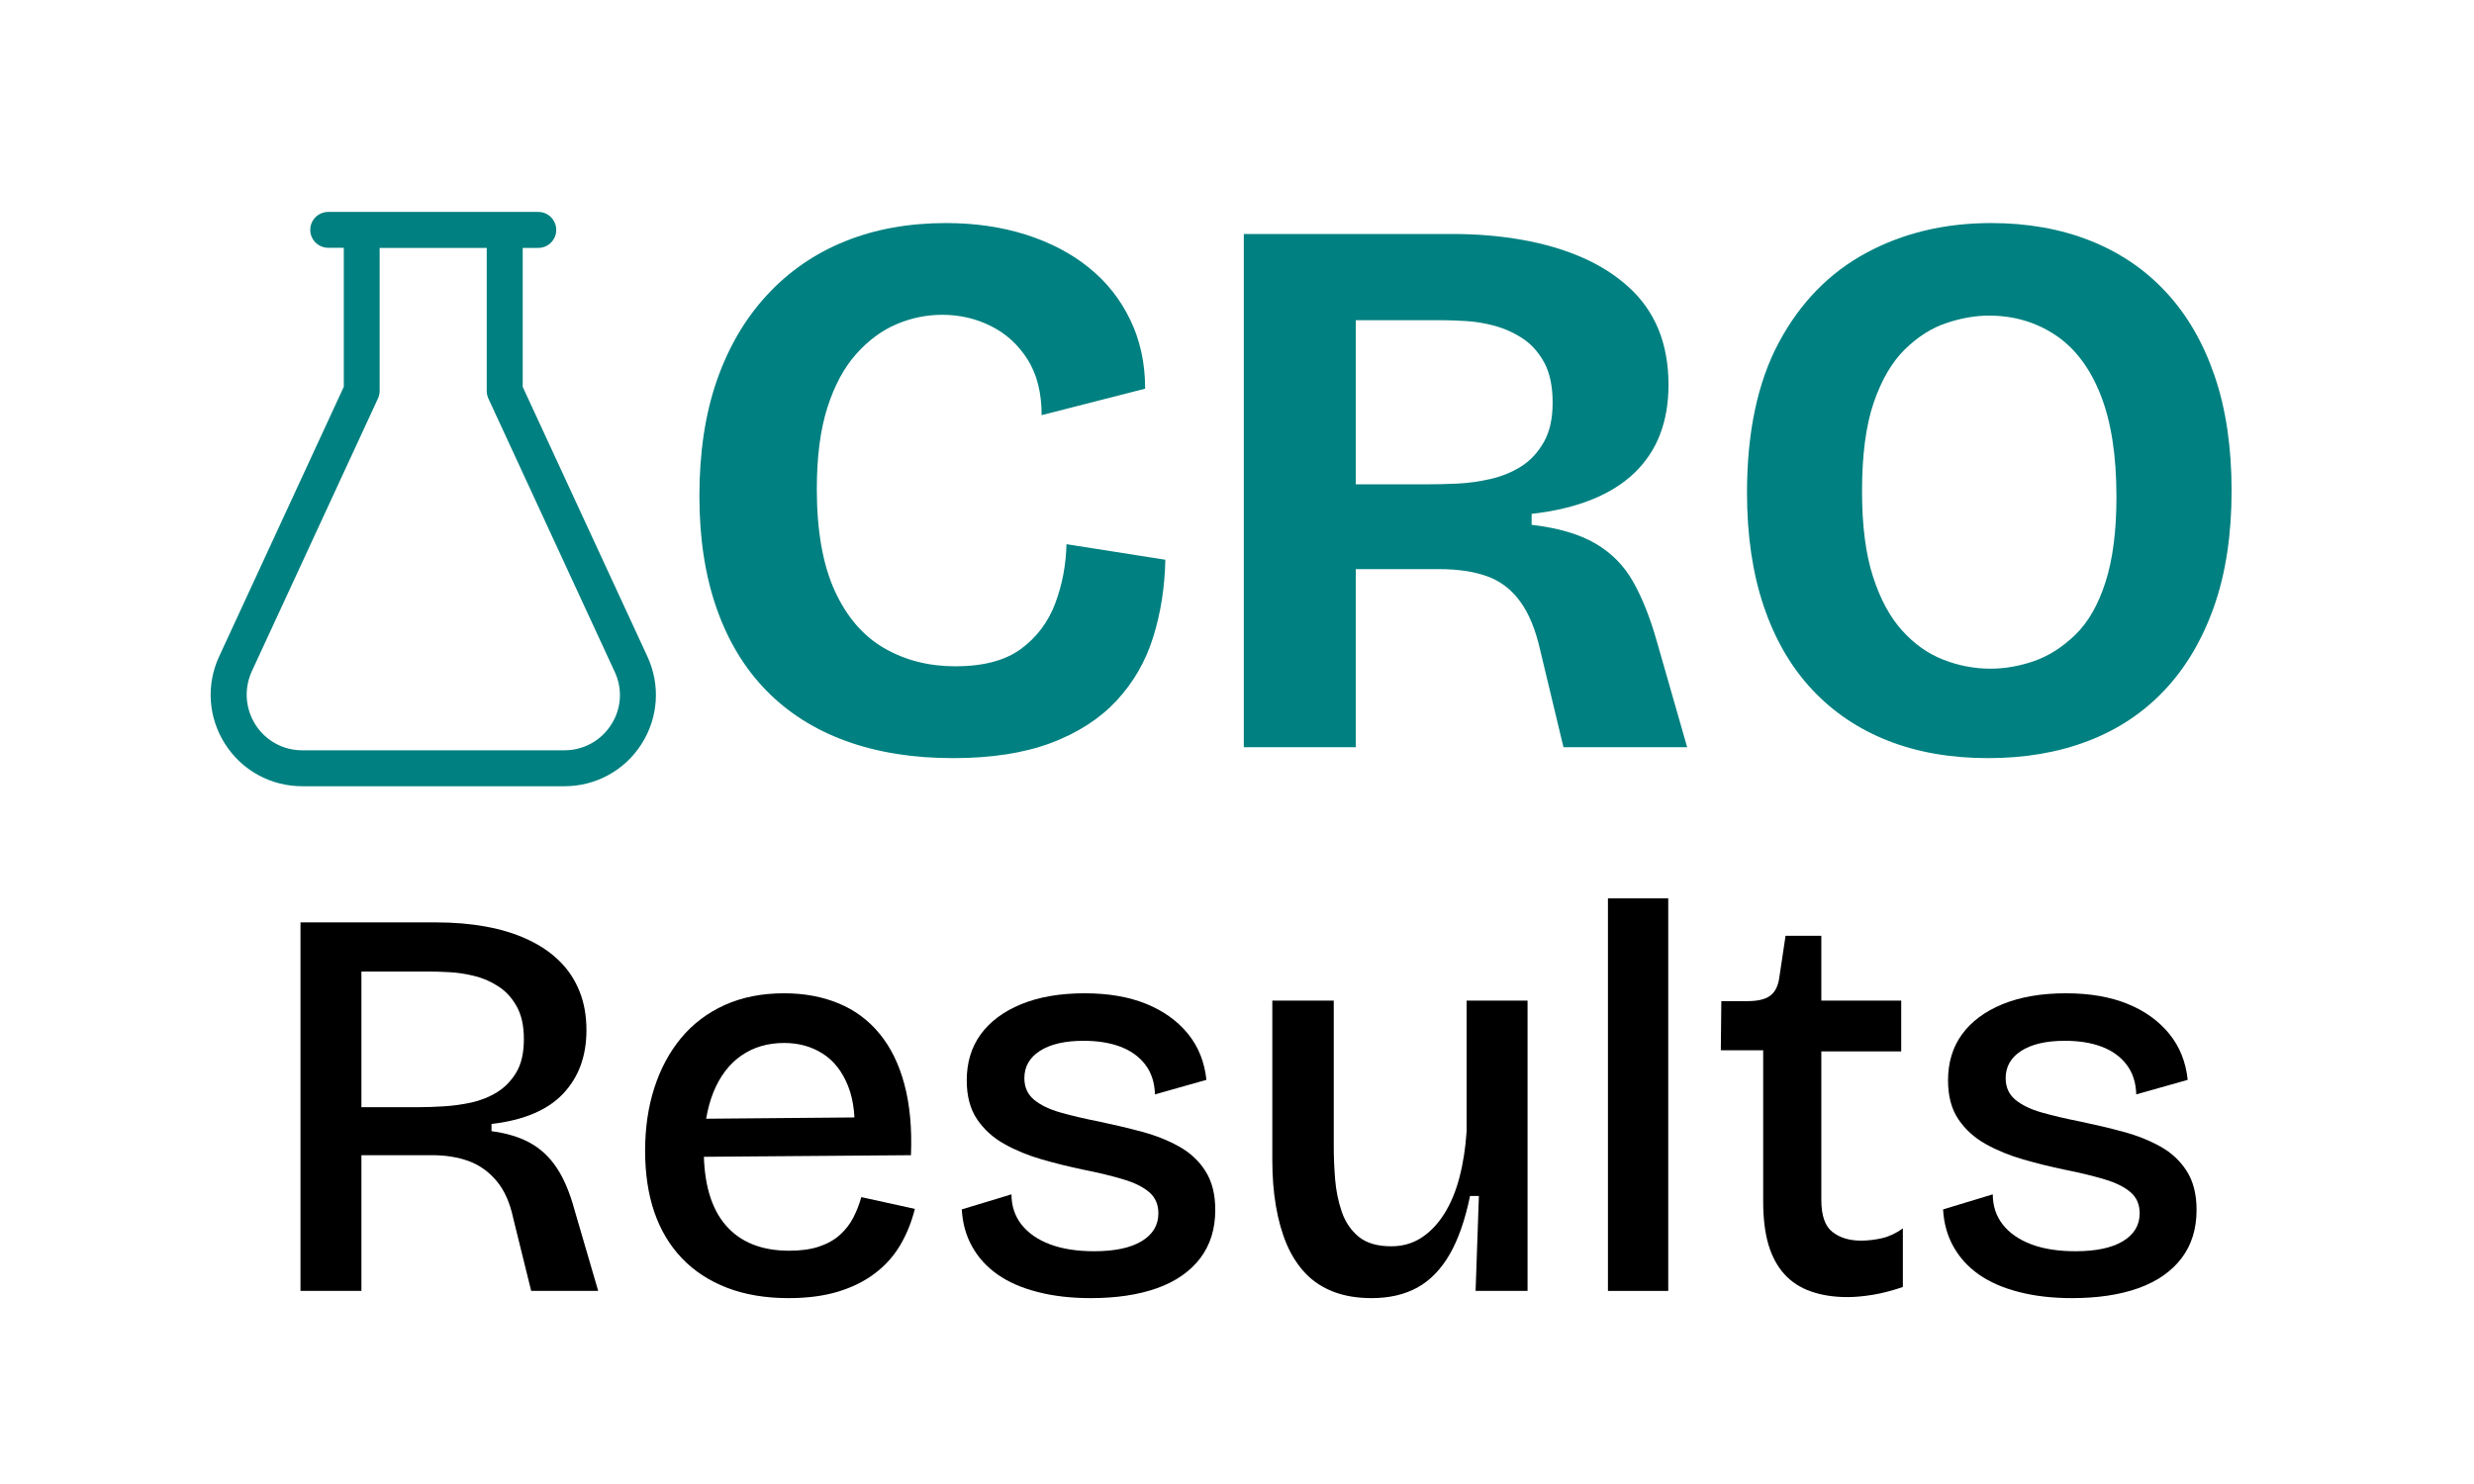
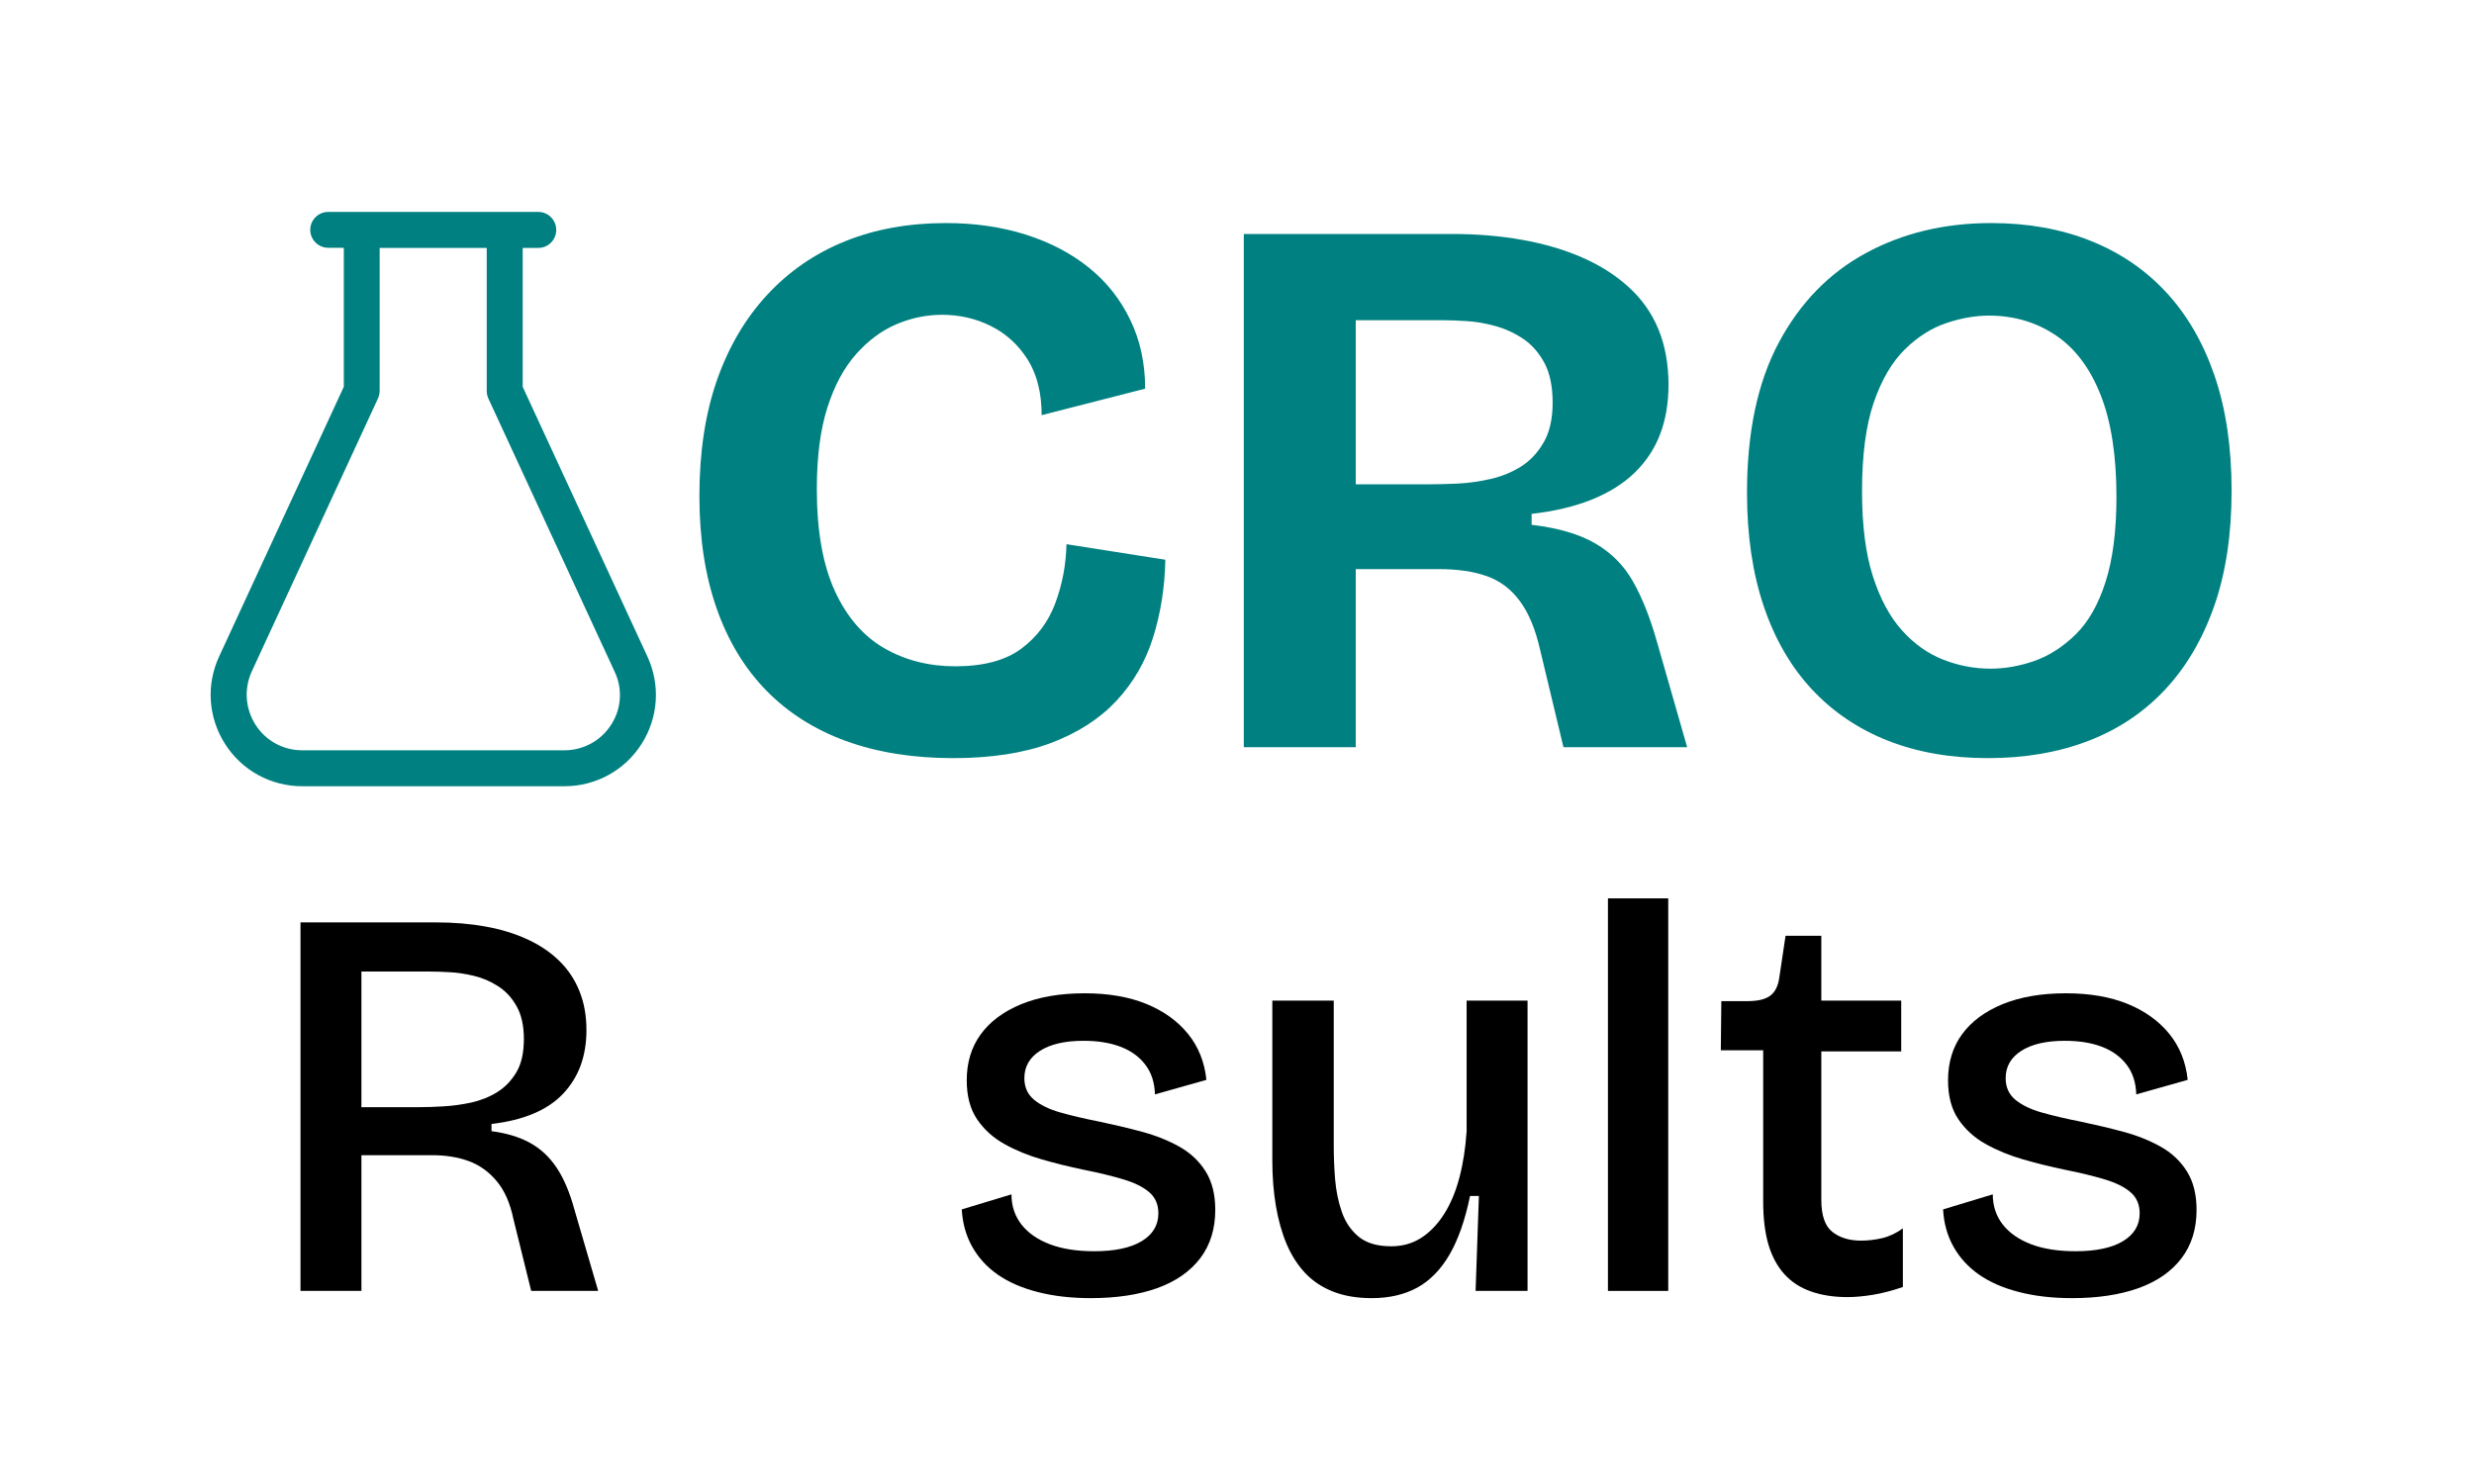
<svg xmlns="http://www.w3.org/2000/svg" width="500" zoomAndPan="magnify" viewBox="0 0 375 225" height="300" preserveAspectRatio="xMidYMid meet" version="1.2">
  <defs>
    <clipPath id="3a4299d147">
      <path d="M 31.172 32.133 L 100 32.133 L 100 119.883 L 31.172 119.883 Z M 31.172 32.133 " />
    </clipPath>
  </defs>
  <g id="bbf059ef9a">
    <g clip-rule="nonzero" clip-path="url(#3a4299d147)">
      <path style=" stroke:none;fill-rule:nonzero;fill:#008080;fill-opacity:1;" d="M 98.125 99.527 L 79.23 58.656 L 79.23 37.586 L 81.598 37.586 C 83.094 37.586 84.312 36.367 84.312 34.867 C 84.312 33.371 83.113 32.133 81.598 32.133 L 49.746 32.133 C 48.25 32.133 47.027 33.355 47.027 34.852 C 47.027 36.348 48.25 37.566 49.746 37.566 L 52.113 37.566 L 52.113 58.641 L 33.219 99.527 C 31.215 103.848 31.566 108.812 34.125 112.816 C 36.684 116.82 41.055 119.207 45.809 119.207 L 85.551 119.207 C 90.305 119.207 94.676 116.82 97.234 112.816 C 99.797 108.812 100.125 103.832 98.125 99.527 Z M 92.637 109.875 C 91.09 112.312 88.422 113.758 85.551 113.758 L 45.809 113.758 C 42.918 113.758 40.273 112.312 38.723 109.875 C 37.172 107.434 36.965 104.422 38.164 101.793 L 57.305 60.383 C 57.461 60.016 57.547 59.633 57.547 59.23 L 57.547 37.586 L 73.777 37.586 L 73.777 59.266 C 73.777 59.668 73.863 60.051 74.023 60.414 L 93.16 101.828 C 94.398 104.422 94.207 107.453 92.637 109.875 Z M 92.637 109.875 " />
    </g>
    <g style="fill:#008080;fill-opacity:1;">
      <g transform="translate(100.466, 113.289)">
        <path style="stroke:none" d="M 43.984 1.656 C 37.93 1.656 32.523 0.789 27.766 -0.938 C 23.016 -2.664 18.988 -5.219 15.688 -8.594 C 12.383 -11.977 9.867 -16.145 8.141 -21.094 C 6.41 -26.051 5.547 -31.711 5.547 -38.078 C 5.547 -44.68 6.426 -50.52 8.188 -55.594 C 9.957 -60.664 12.492 -64.988 15.797 -68.562 C 19.098 -72.133 23.023 -74.844 27.578 -76.688 C 32.141 -78.539 37.254 -79.469 42.922 -79.469 C 47.316 -79.469 51.363 -78.879 55.062 -77.703 C 58.758 -76.523 61.941 -74.852 64.609 -72.688 C 67.285 -70.531 69.367 -67.895 70.859 -64.781 C 72.359 -61.676 73.109 -58.203 73.109 -54.359 L 57.422 -50.344 C 57.422 -53.727 56.711 -56.539 55.297 -58.781 C 53.879 -61.02 52.031 -62.707 49.75 -63.844 C 47.477 -64.988 45.004 -65.562 42.328 -65.562 C 39.973 -65.562 37.676 -65.086 35.438 -64.141 C 33.195 -63.191 31.148 -61.676 29.297 -59.594 C 27.453 -57.52 26 -54.812 24.938 -51.469 C 23.875 -48.125 23.344 -44.016 23.344 -39.141 C 23.344 -32.859 24.242 -27.727 26.047 -23.75 C 27.859 -19.781 30.352 -16.875 33.531 -15.031 C 36.719 -13.188 40.316 -12.266 44.328 -12.266 C 48.578 -12.266 51.898 -13.145 54.297 -14.906 C 56.691 -16.676 58.422 -18.977 59.484 -21.812 C 60.547 -24.645 61.113 -27.633 61.188 -30.781 L 76.172 -28.422 C 76.086 -24.254 75.473 -20.344 74.328 -16.688 C 73.191 -13.031 71.348 -9.828 68.797 -7.078 C 66.242 -4.328 62.922 -2.18 58.828 -0.641 C 54.742 0.891 49.797 1.656 43.984 1.656 Z M 43.984 1.656 " />
      </g>
    </g>
    <g style="fill:#008080;fill-opacity:1;">
      <g transform="translate(180.156, 113.289)">
        <path style="stroke:none" d="M 8.375 0 L 8.375 -77.812 L 39.969 -77.812 C 43.738 -77.812 47.273 -77.516 50.578 -76.922 C 53.879 -76.336 56.883 -75.457 59.594 -74.281 C 62.312 -73.102 64.672 -71.609 66.672 -69.797 C 68.68 -67.992 70.195 -65.852 71.219 -63.375 C 72.238 -60.895 72.75 -58.082 72.75 -54.938 C 72.75 -52.188 72.332 -49.711 71.5 -47.516 C 70.676 -45.316 69.398 -43.367 67.672 -41.672 C 65.941 -39.984 63.758 -38.609 61.125 -37.547 C 58.5 -36.492 55.457 -35.77 52 -35.375 L 52 -33.719 C 56.008 -33.25 59.227 -32.305 61.656 -30.891 C 64.094 -29.473 66 -27.547 67.375 -25.109 C 68.758 -22.672 69.961 -19.645 70.984 -16.031 L 75.578 0 L 56.828 0 L 53.297 -14.734 C 52.586 -17.879 51.562 -20.352 50.219 -22.156 C 48.883 -23.969 47.211 -25.227 45.203 -25.938 C 43.203 -26.645 40.789 -27 37.969 -27 L 25.344 -27 L 25.344 0 Z M 25.344 -39.859 L 36.312 -39.859 C 37.645 -39.859 39.133 -39.895 40.781 -39.969 C 42.438 -40.051 44.109 -40.285 45.797 -40.672 C 47.492 -41.066 49.031 -41.695 50.406 -42.562 C 51.781 -43.426 52.922 -44.645 53.828 -46.219 C 54.734 -47.789 55.188 -49.797 55.188 -52.234 C 55.188 -54.742 54.754 -56.785 53.891 -58.359 C 53.023 -59.93 51.922 -61.148 50.578 -62.016 C 49.242 -62.879 47.828 -63.508 46.328 -63.906 C 44.836 -64.301 43.426 -64.535 42.094 -64.609 C 40.758 -64.691 39.695 -64.734 38.906 -64.734 L 25.344 -64.734 Z M 25.344 -39.859 " />
      </g>
    </g>
    <g style="fill:#008080;fill-opacity:1;">
      <g transform="translate(259.257, 113.289)">
        <path style="stroke:none" d="M 42.094 1.656 C 36.438 1.656 31.363 0.77 26.875 -1 C 22.395 -2.77 18.562 -5.363 15.375 -8.781 C 12.195 -12.195 9.766 -16.398 8.078 -21.391 C 6.391 -26.391 5.547 -32.113 5.547 -38.562 C 5.547 -47.75 7.156 -55.348 10.375 -61.359 C 13.594 -67.379 17.992 -71.898 23.578 -74.922 C 29.16 -77.953 35.488 -79.469 42.562 -79.469 C 48.062 -79.469 53.051 -78.582 57.531 -76.812 C 62.02 -75.039 65.852 -72.445 69.031 -69.031 C 72.219 -65.613 74.676 -61.391 76.406 -56.359 C 78.133 -51.328 79 -45.508 79 -38.906 C 79 -32.227 78.113 -26.375 76.344 -21.344 C 74.57 -16.312 72.07 -12.082 68.844 -8.656 C 65.625 -5.238 61.754 -2.664 57.234 -0.938 C 52.723 0.789 47.676 1.656 42.094 1.656 Z M 42.453 -11.906 C 44.648 -11.906 46.867 -12.297 49.109 -13.078 C 51.348 -13.867 53.43 -15.207 55.359 -17.094 C 57.285 -18.977 58.797 -21.629 59.891 -25.047 C 60.992 -28.473 61.547 -32.781 61.547 -37.969 C 61.547 -44.25 60.738 -49.414 59.125 -53.469 C 57.52 -57.52 55.242 -60.523 52.297 -62.484 C 49.348 -64.453 45.984 -65.438 42.203 -65.438 C 40.16 -65.438 38.02 -65.062 35.781 -64.312 C 33.539 -63.57 31.438 -62.238 29.469 -60.312 C 27.508 -58.383 25.938 -55.691 24.75 -52.234 C 23.57 -48.773 22.984 -44.297 22.984 -38.797 C 22.984 -33.609 23.535 -29.301 24.641 -25.875 C 25.742 -22.457 27.219 -19.727 29.062 -17.688 C 30.906 -15.645 32.988 -14.172 35.312 -13.266 C 37.633 -12.359 40.016 -11.906 42.453 -11.906 Z M 42.453 -11.906 " />
      </g>
    </g>
    <g style="fill:#000000;fill-opacity:1;">
      <g transform="translate(38.86, 195.725)">
        <path style="stroke:none" d="M 6.688 0 L 6.688 -55.875 L 27.172 -55.875 C 29.941 -55.875 32.484 -55.66 34.797 -55.234 C 37.109 -54.816 39.207 -54.172 41.094 -53.297 C 42.988 -52.422 44.598 -51.332 45.922 -50.031 C 47.254 -48.727 48.27 -47.203 48.969 -45.453 C 49.676 -43.711 50.031 -41.738 50.031 -39.531 C 50.031 -37.562 49.734 -35.77 49.141 -34.156 C 48.547 -32.551 47.656 -31.125 46.469 -29.875 C 45.289 -28.633 43.797 -27.633 41.984 -26.875 C 40.18 -26.113 38.066 -25.594 35.641 -25.312 L 35.641 -24.219 C 37.898 -23.926 39.832 -23.344 41.438 -22.469 C 43.051 -21.594 44.406 -20.336 45.5 -18.703 C 46.602 -17.066 47.52 -14.895 48.25 -12.188 L 51.812 0 L 41.656 0 L 38.938 -11 C 38.438 -13.375 37.594 -15.266 36.406 -16.672 C 35.219 -18.086 33.805 -19.094 32.172 -19.688 C 30.535 -20.281 28.703 -20.578 26.672 -20.578 L 15.922 -20.578 L 15.922 0 Z M 15.922 -27.859 L 24.719 -27.859 C 25.789 -27.859 27.016 -27.898 28.391 -27.984 C 29.773 -28.066 31.172 -28.258 32.578 -28.562 C 33.992 -28.875 35.297 -29.395 36.484 -30.125 C 37.672 -30.863 38.645 -31.867 39.406 -33.141 C 40.164 -34.41 40.547 -36.094 40.547 -38.188 C 40.547 -40.219 40.176 -41.879 39.438 -43.172 C 38.707 -44.473 37.766 -45.488 36.609 -46.219 C 35.453 -46.957 34.223 -47.477 32.922 -47.781 C 31.629 -48.094 30.391 -48.273 29.203 -48.328 C 28.016 -48.391 27.055 -48.422 26.328 -48.422 L 15.922 -48.422 Z M 15.922 -27.859 " />
      </g>
    </g>
    <g style="fill:#000000;fill-opacity:1;">
      <g transform="translate(93.971, 195.725)">
-         <path style="stroke:none" d="M 25.562 1.094 C 22.062 1.094 18.957 0.57 16.25 -0.469 C 13.539 -1.508 11.254 -3.004 9.391 -4.953 C 7.535 -6.898 6.141 -9.238 5.203 -11.969 C 4.273 -14.707 3.812 -17.801 3.812 -21.25 C 3.812 -24.688 4.273 -27.859 5.203 -30.766 C 6.141 -33.672 7.492 -36.195 9.266 -38.344 C 11.047 -40.488 13.25 -42.156 15.875 -43.344 C 18.5 -44.531 21.504 -45.125 24.891 -45.125 C 27.93 -45.125 30.68 -44.613 33.141 -43.594 C 35.598 -42.582 37.672 -41.047 39.359 -38.984 C 41.055 -36.922 42.312 -34.352 43.125 -31.281 C 43.945 -28.207 44.273 -24.641 44.109 -20.578 L 9.656 -20.312 L 9.656 -26.078 L 38.516 -26.328 L 35.469 -22.859 C 35.75 -26.129 35.453 -28.863 34.578 -31.062 C 33.703 -33.27 32.414 -34.91 30.719 -35.984 C 29.031 -37.055 27.086 -37.594 24.891 -37.594 C 22.398 -37.594 20.238 -36.957 18.406 -35.688 C 16.57 -34.414 15.16 -32.566 14.172 -30.141 C 13.191 -27.711 12.703 -24.805 12.703 -21.422 C 12.703 -16.336 13.816 -12.508 16.047 -9.938 C 18.273 -7.375 21.477 -6.094 25.656 -6.094 C 27.406 -6.094 28.91 -6.301 30.172 -6.719 C 31.441 -7.145 32.5 -7.738 33.344 -8.5 C 34.195 -9.27 34.875 -10.145 35.375 -11.125 C 35.883 -12.113 36.285 -13.145 36.578 -14.219 L 44.703 -12.438 C 44.191 -10.406 43.441 -8.555 42.453 -6.891 C 41.461 -5.234 40.176 -3.812 38.594 -2.625 C 37.02 -1.438 35.16 -0.52 33.016 0.125 C 30.867 0.77 28.383 1.094 25.562 1.094 Z M 25.562 1.094 " />
-       </g>
+         </g>
    </g>
    <g style="fill:#000000;fill-opacity:1;">
      <g transform="translate(142.394, 195.725)">
        <path style="stroke:none" d="M 22.938 1.094 C 19.945 1.094 17.254 0.781 14.859 0.156 C 12.461 -0.457 10.441 -1.344 8.797 -2.5 C 7.16 -3.656 5.879 -5.066 4.953 -6.734 C 4.023 -8.398 3.504 -10.273 3.391 -12.359 L 10.922 -14.641 C 10.922 -12.891 11.426 -11.363 12.438 -10.062 C 13.457 -8.77 14.898 -7.77 16.766 -7.062 C 18.629 -6.363 20.859 -6.016 23.453 -6.016 C 26.555 -6.016 28.953 -6.52 30.641 -7.531 C 32.336 -8.551 33.188 -9.961 33.188 -11.766 C 33.188 -13.117 32.719 -14.191 31.781 -14.984 C 30.852 -15.773 29.539 -16.422 27.844 -16.922 C 26.156 -17.43 24.156 -17.914 21.844 -18.375 C 19.695 -18.82 17.594 -19.344 15.531 -19.938 C 13.469 -20.531 11.578 -21.305 9.859 -22.266 C 8.141 -23.223 6.754 -24.477 5.703 -26.031 C 4.66 -27.582 4.141 -29.547 4.141 -31.922 C 4.141 -34.629 4.844 -36.953 6.25 -38.891 C 7.664 -40.836 9.711 -42.363 12.391 -43.469 C 15.078 -44.57 18.285 -45.125 22.016 -45.125 C 25.617 -45.125 28.734 -44.586 31.359 -43.516 C 33.984 -42.441 36.086 -40.93 37.672 -38.984 C 39.254 -37.035 40.188 -34.707 40.469 -32 L 32.672 -29.797 C 32.617 -31.609 32.125 -33.117 31.188 -34.328 C 30.258 -35.535 29.004 -36.438 27.422 -37.031 C 25.848 -37.625 23.988 -37.922 21.844 -37.922 C 19.02 -37.922 16.816 -37.41 15.234 -36.391 C 13.66 -35.379 12.875 -34 12.875 -32.25 C 12.875 -30.895 13.363 -29.805 14.344 -28.984 C 15.332 -28.172 16.672 -27.523 18.359 -27.047 C 20.055 -26.566 22.035 -26.102 24.297 -25.656 C 26.492 -25.195 28.633 -24.688 30.719 -24.125 C 32.812 -23.562 34.691 -22.812 36.359 -21.875 C 38.023 -20.945 39.348 -19.707 40.328 -18.156 C 41.316 -16.602 41.812 -14.645 41.812 -12.281 C 41.812 -9.395 41.051 -6.953 39.531 -4.953 C 38.008 -2.953 35.836 -1.441 33.016 -0.422 C 30.191 0.586 26.832 1.094 22.938 1.094 Z M 22.938 1.094 " />
      </g>
    </g>
    <g style="fill:#000000;fill-opacity:1;">
      <g transform="translate(187.431, 195.725)">
        <path style="stroke:none" d="M 20.484 1.094 C 18.285 1.094 16.352 0.77 14.688 0.125 C 13.02 -0.52 11.609 -1.445 10.453 -2.656 C 9.297 -3.875 8.348 -5.344 7.609 -7.062 C 6.879 -8.789 6.332 -10.723 5.969 -12.859 C 5.602 -15.004 5.422 -17.32 5.422 -19.812 L 5.422 -44.016 L 14.734 -44.016 L 14.734 -21.922 C 14.734 -20.348 14.801 -18.688 14.938 -16.938 C 15.082 -15.188 15.422 -13.535 15.953 -11.984 C 16.492 -10.43 17.352 -9.172 18.531 -8.203 C 19.719 -7.242 21.359 -6.766 23.453 -6.766 C 25.141 -6.766 26.645 -7.188 27.969 -8.031 C 29.301 -8.883 30.461 -10.086 31.453 -11.641 C 32.441 -13.191 33.219 -15.039 33.781 -17.188 C 34.344 -19.332 34.707 -21.676 34.875 -24.219 L 34.875 -44.016 L 44.109 -44.016 L 44.109 0 L 36.234 0 L 36.734 -14.391 L 35.391 -14.391 C 34.648 -10.773 33.617 -7.82 32.297 -5.531 C 30.973 -3.25 29.336 -1.57 27.391 -0.5 C 25.441 0.562 23.141 1.094 20.484 1.094 Z M 20.484 1.094 " />
      </g>
    </g>
    <g style="fill:#000000;fill-opacity:1;">
      <g transform="translate(237.632, 195.725)">
-         <path style="stroke:none" d="M 6.094 0 L 6.094 -59.516 L 15.234 -59.516 L 15.234 0 Z M 6.094 0 " />
+         <path style="stroke:none" d="M 6.094 0 L 6.094 -59.516 L 15.234 -59.516 L 15.234 0 Z " />
      </g>
    </g>
    <g style="fill:#000000;fill-opacity:1;">
      <g transform="translate(259.304, 195.725)">
        <path style="stroke:none" d="M 20.734 0.938 C 18.648 0.938 16.801 0.648 15.188 0.078 C 13.582 -0.484 12.242 -1.352 11.172 -2.531 C 10.098 -3.719 9.289 -5.211 8.75 -7.016 C 8.219 -8.828 7.953 -11.004 7.953 -13.547 L 7.953 -36.484 L 1.531 -36.484 L 1.609 -43.938 L 5.594 -43.938 C 7.164 -43.938 8.316 -44.219 9.047 -44.781 C 9.785 -45.344 10.238 -46.273 10.406 -47.578 L 11.344 -53.844 L 16.766 -53.844 L 16.766 -44.016 L 28.875 -44.016 L 28.875 -36.312 L 16.766 -36.312 L 16.766 -13.797 C 16.766 -11.43 17.328 -9.812 18.453 -8.938 C 19.578 -8.062 21.016 -7.625 22.766 -7.625 C 23.836 -7.625 24.91 -7.75 25.984 -8 C 27.055 -8.25 28.102 -8.742 29.125 -9.484 L 29.125 -0.594 C 27.488 -0.031 25.961 0.363 24.547 0.594 C 23.141 0.82 21.867 0.938 20.734 0.938 Z M 20.734 0.938 " />
      </g>
    </g>
    <g style="fill:#000000;fill-opacity:1;">
      <g transform="translate(291.135, 195.725)">
        <path style="stroke:none" d="M 22.938 1.094 C 19.945 1.094 17.254 0.781 14.859 0.156 C 12.461 -0.457 10.441 -1.344 8.797 -2.5 C 7.16 -3.656 5.879 -5.066 4.953 -6.734 C 4.023 -8.398 3.504 -10.273 3.391 -12.359 L 10.922 -14.641 C 10.922 -12.891 11.426 -11.363 12.438 -10.062 C 13.457 -8.77 14.898 -7.77 16.766 -7.062 C 18.629 -6.363 20.859 -6.016 23.453 -6.016 C 26.555 -6.016 28.953 -6.52 30.641 -7.531 C 32.336 -8.551 33.188 -9.961 33.188 -11.766 C 33.188 -13.117 32.719 -14.191 31.781 -14.984 C 30.852 -15.773 29.539 -16.422 27.844 -16.922 C 26.156 -17.43 24.156 -17.914 21.844 -18.375 C 19.695 -18.82 17.594 -19.344 15.531 -19.938 C 13.469 -20.531 11.578 -21.305 9.859 -22.266 C 8.141 -23.223 6.754 -24.477 5.703 -26.031 C 4.66 -27.582 4.141 -29.547 4.141 -31.922 C 4.141 -34.629 4.844 -36.953 6.25 -38.891 C 7.664 -40.836 9.711 -42.363 12.391 -43.469 C 15.078 -44.57 18.285 -45.125 22.016 -45.125 C 25.617 -45.125 28.734 -44.586 31.359 -43.516 C 33.984 -42.441 36.086 -40.93 37.672 -38.984 C 39.254 -37.035 40.188 -34.707 40.469 -32 L 32.672 -29.797 C 32.617 -31.609 32.125 -33.117 31.188 -34.328 C 30.258 -35.535 29.004 -36.438 27.422 -37.031 C 25.848 -37.625 23.988 -37.922 21.844 -37.922 C 19.02 -37.922 16.816 -37.41 15.234 -36.391 C 13.66 -35.379 12.875 -34 12.875 -32.25 C 12.875 -30.895 13.363 -29.805 14.344 -28.984 C 15.332 -28.172 16.672 -27.523 18.359 -27.047 C 20.055 -26.566 22.035 -26.102 24.297 -25.656 C 26.492 -25.195 28.633 -24.688 30.719 -24.125 C 32.812 -23.562 34.691 -22.812 36.359 -21.875 C 38.023 -20.945 39.348 -19.707 40.328 -18.156 C 41.316 -16.602 41.812 -14.645 41.812 -12.281 C 41.812 -9.395 41.051 -6.953 39.531 -4.953 C 38.008 -2.953 35.836 -1.441 33.016 -0.422 C 30.191 0.586 26.832 1.094 22.938 1.094 Z M 22.938 1.094 " />
      </g>
    </g>
  </g>
</svg>